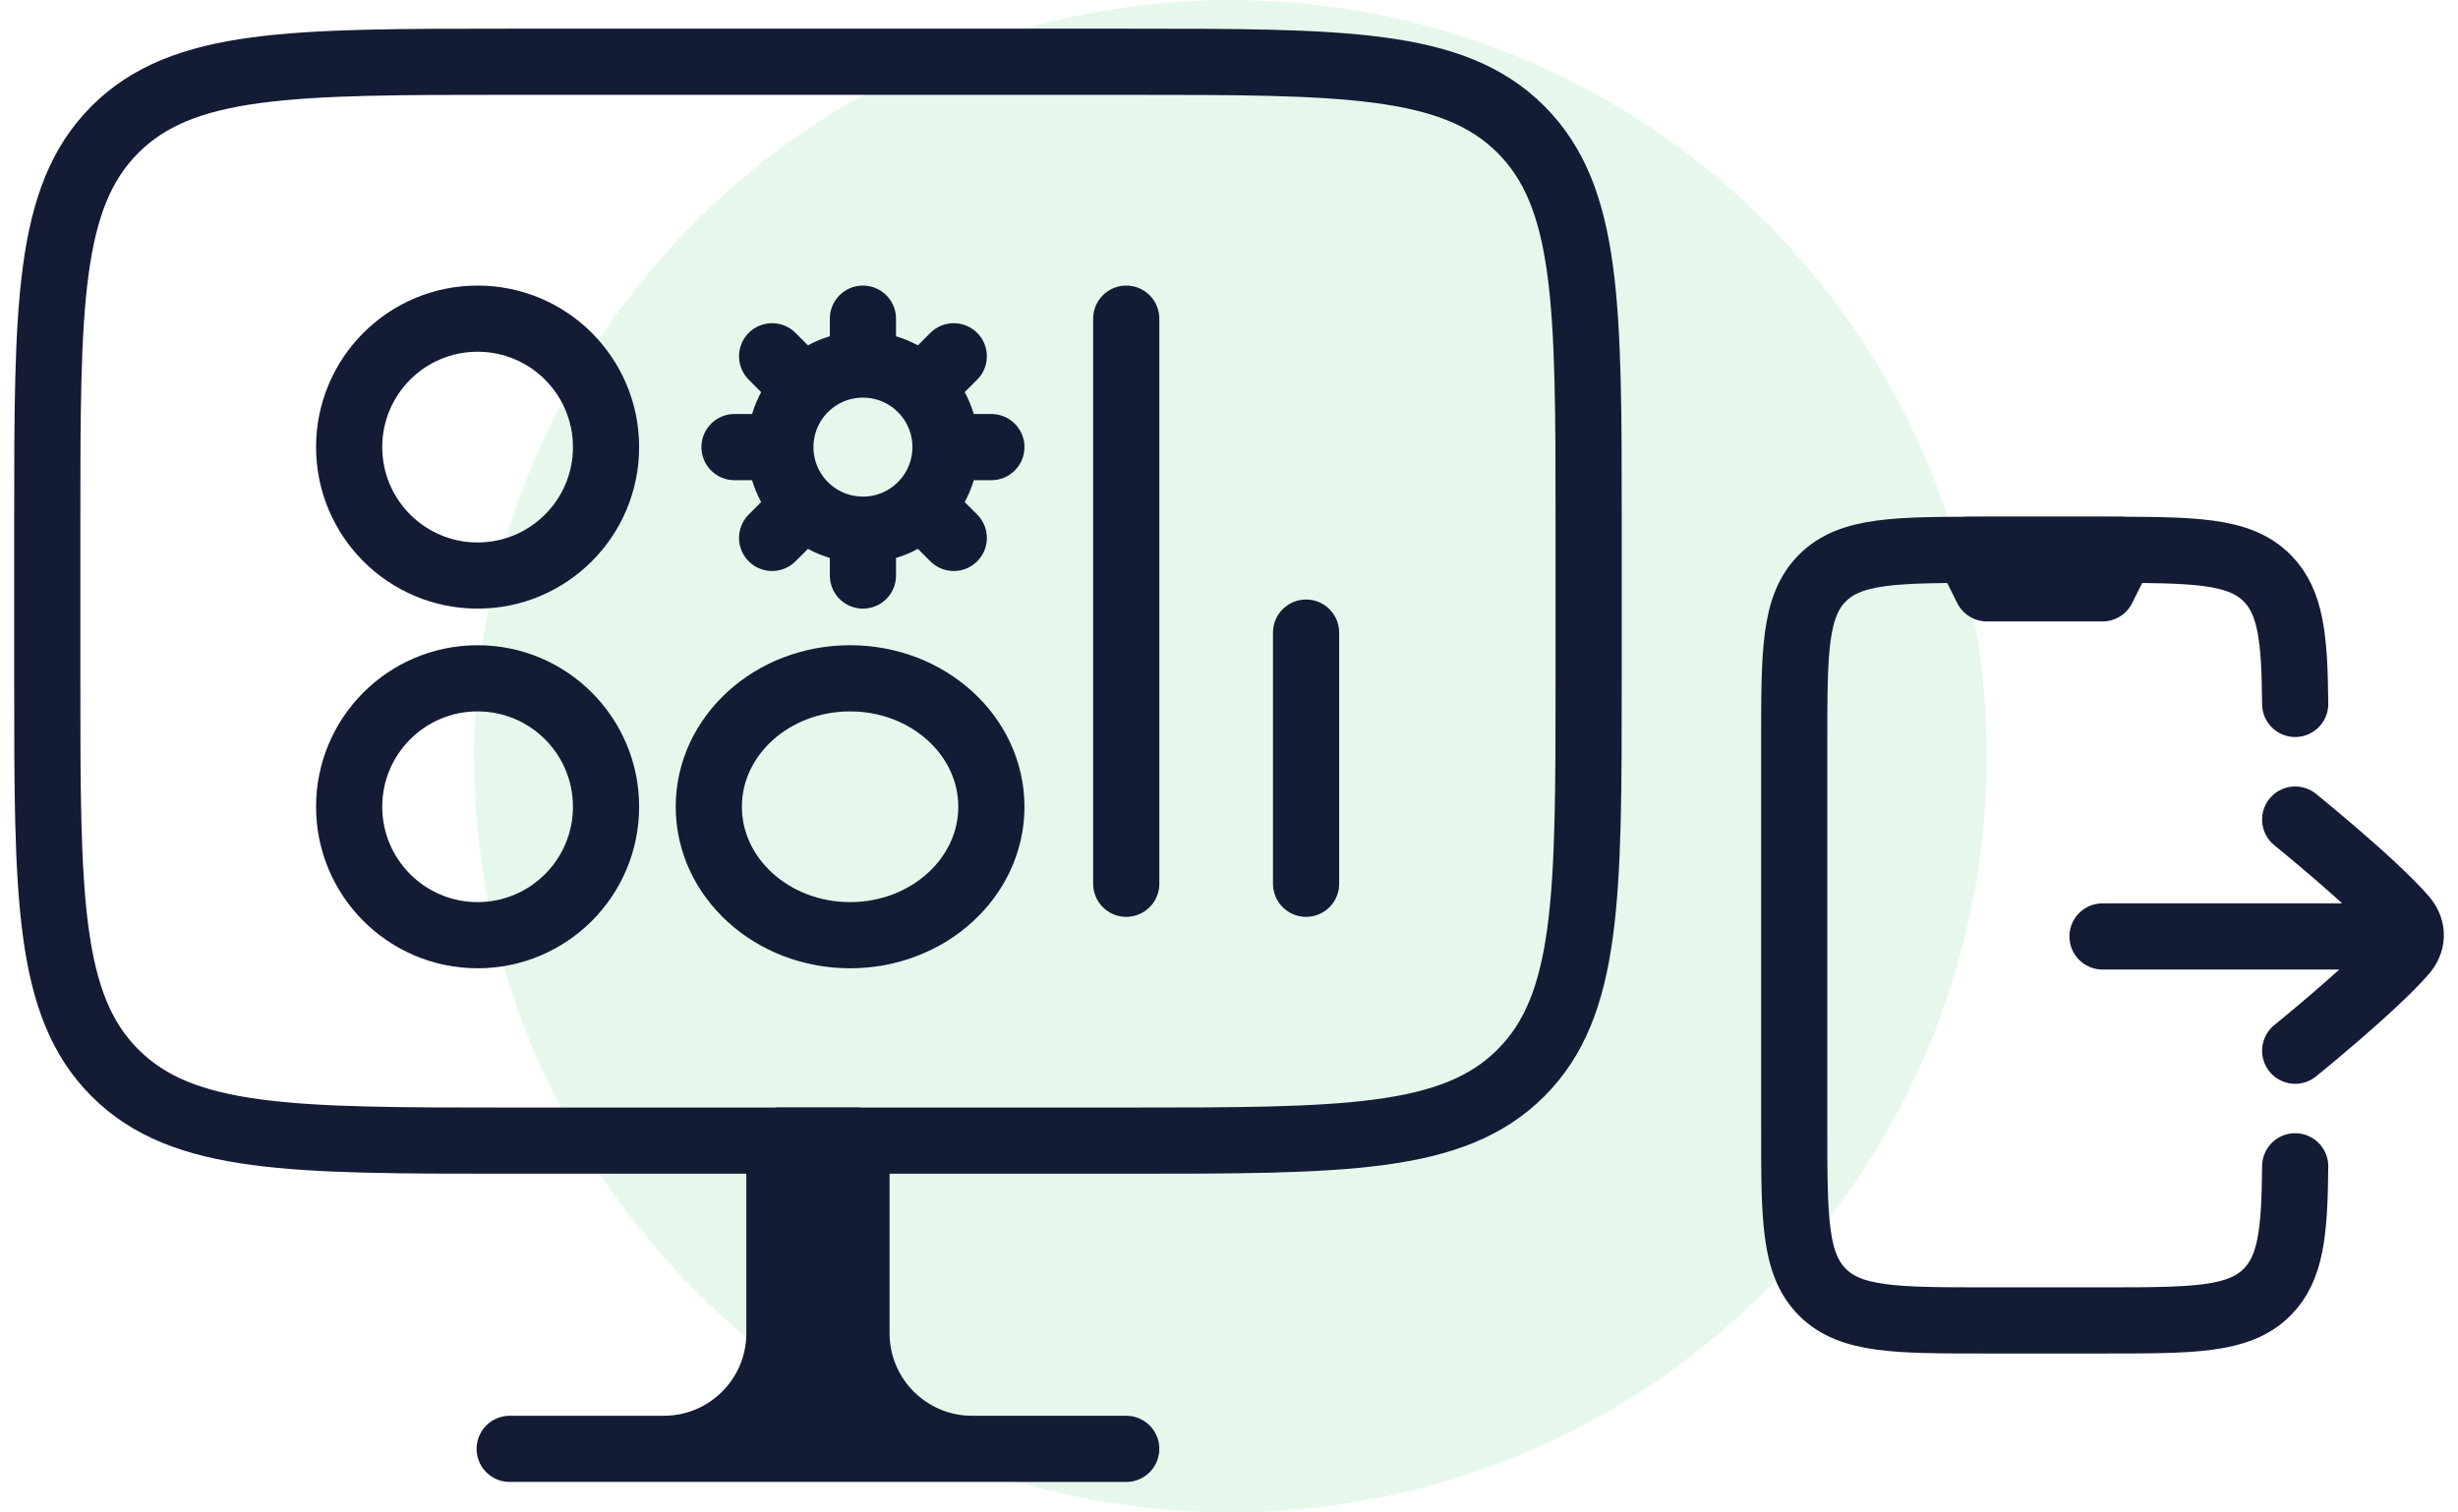
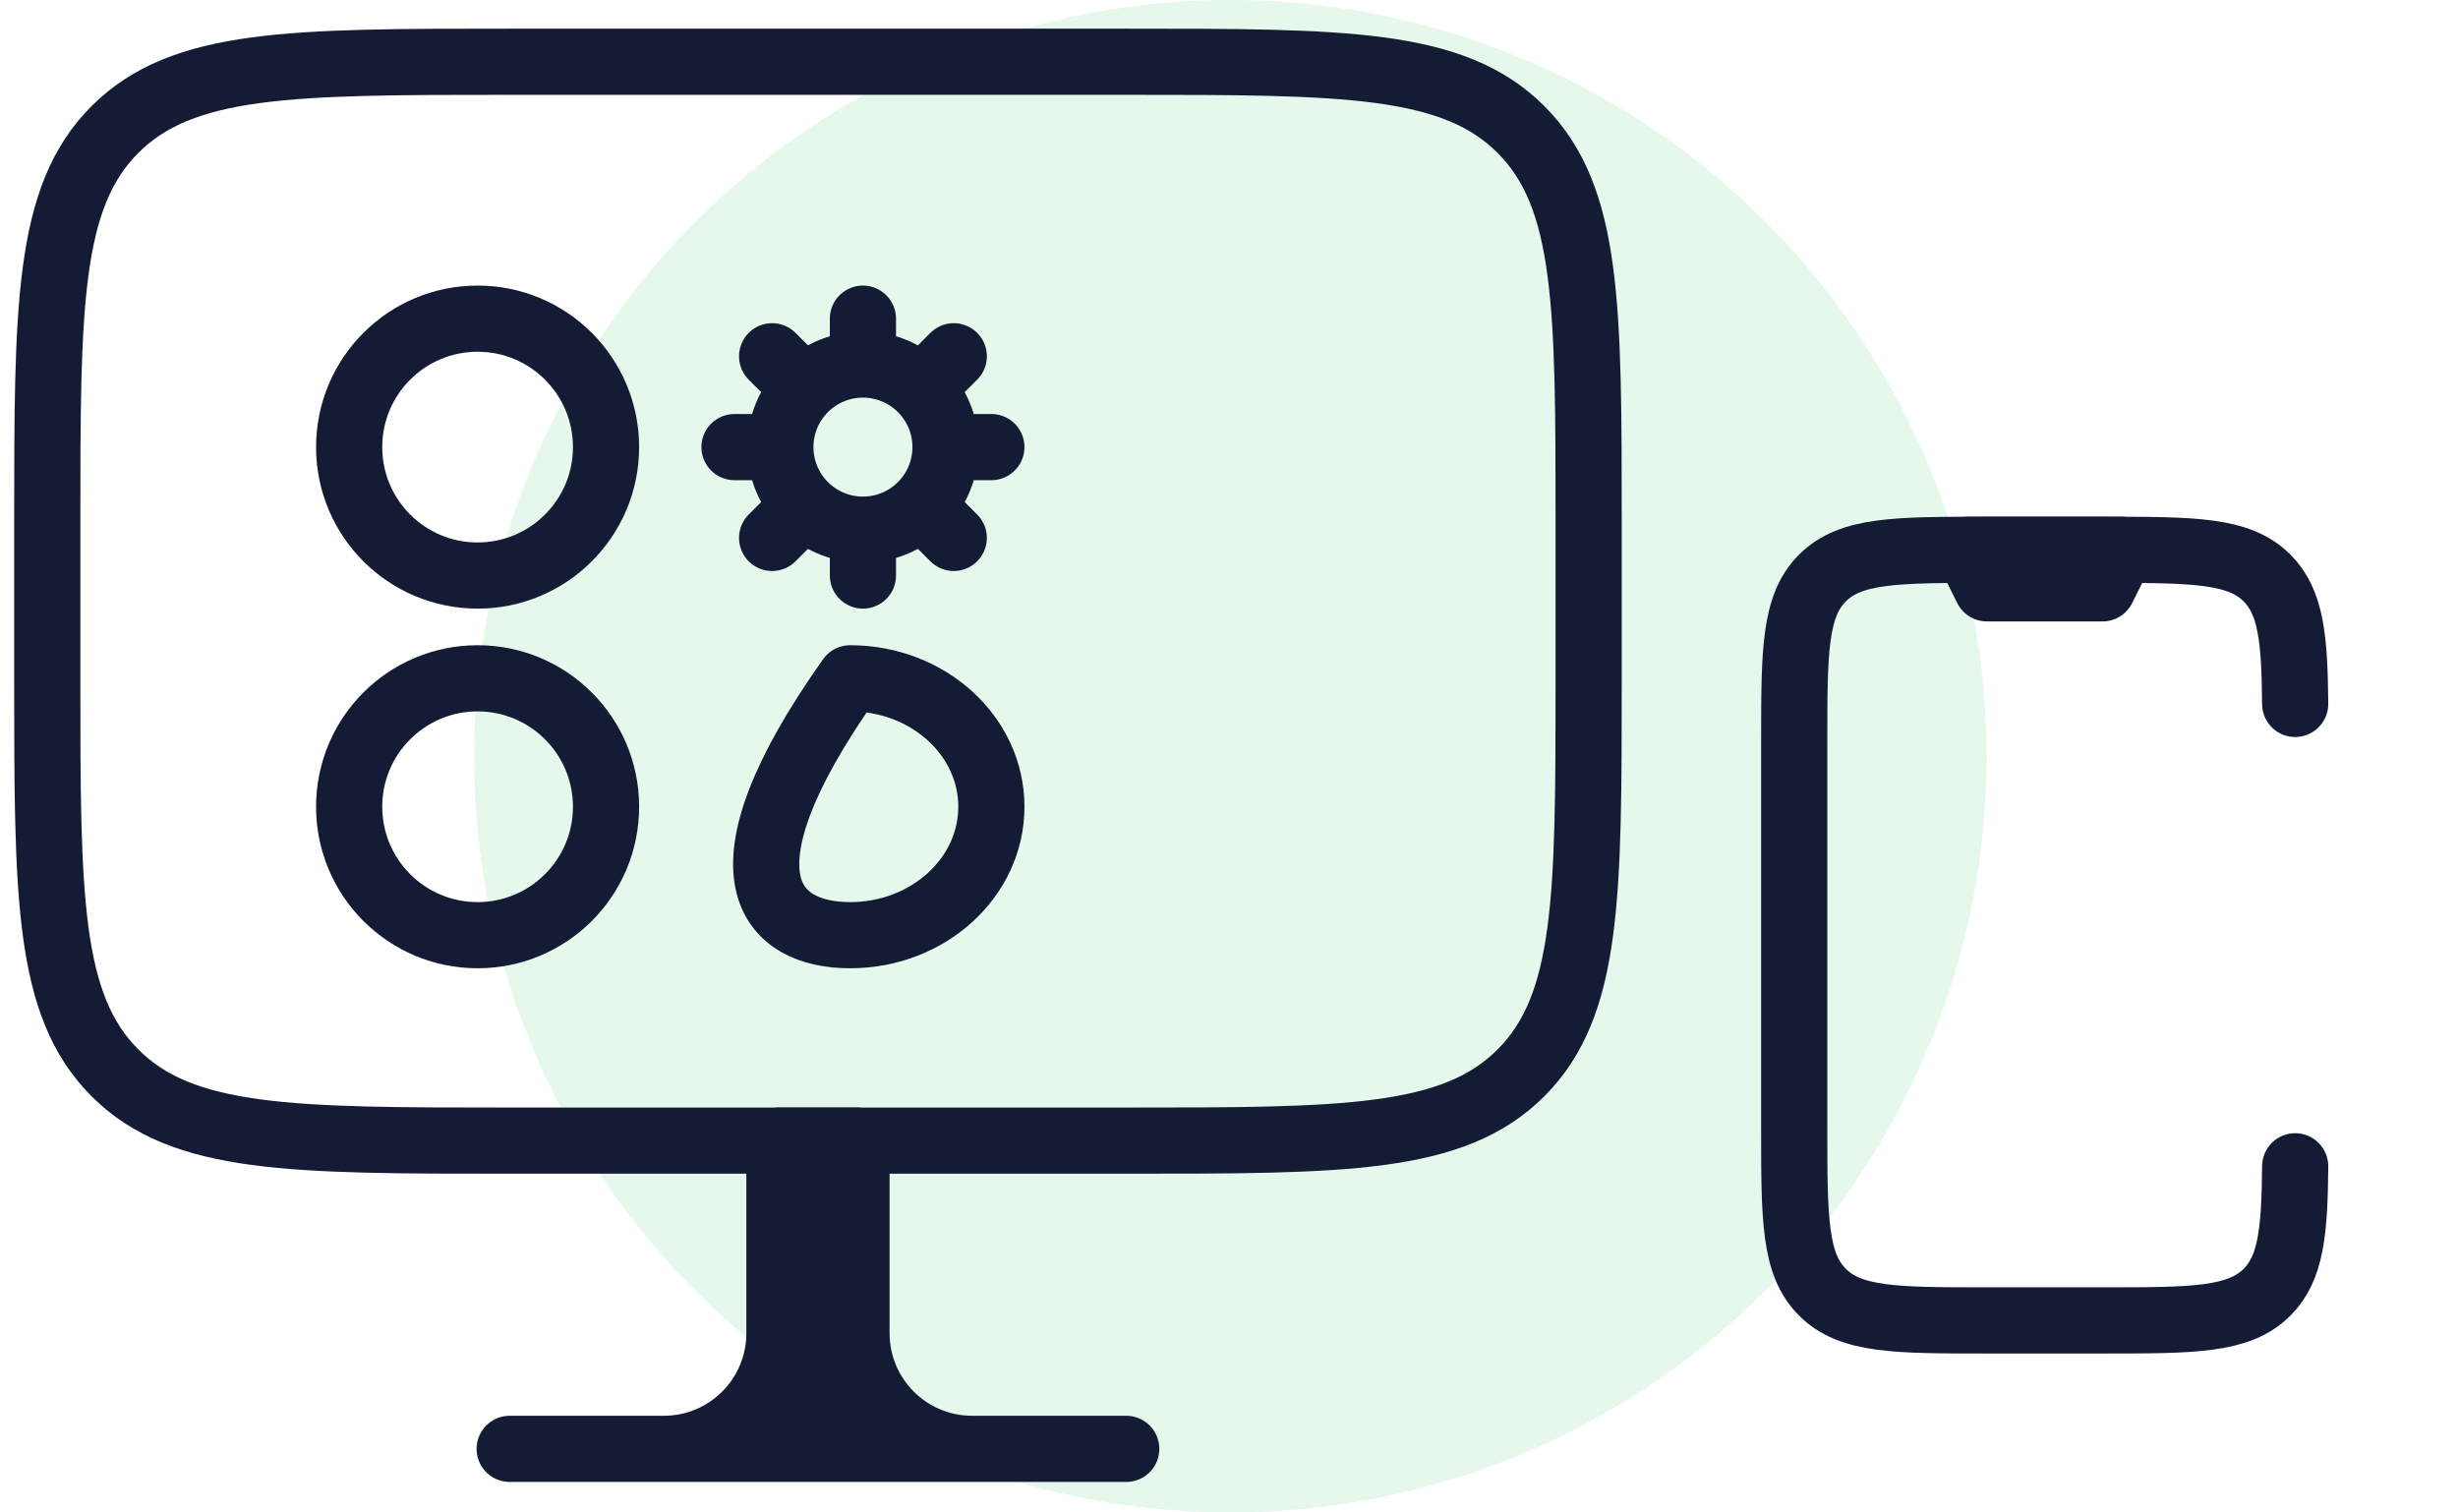
<svg xmlns="http://www.w3.org/2000/svg" width="104" height="64" viewBox="0 0 104 64" fill="none">
  <circle opacity="0.1" cx="52.057" cy="32" r="32" fill="#01B537" />
-   <path d="M47.652 37.397V13.484M55.261 37.397V26.769" stroke="#141B34" stroke-width="2.8" stroke-linecap="round" />
  <path d="M41.131 61.309H47.652M41.131 61.309C38.429 61.309 36.239 59.119 36.239 56.418V48.266H34.609M41.131 61.309H28.087M34.609 48.266H32.978V56.418C32.978 59.119 30.788 61.309 28.087 61.309M34.609 48.266V61.309M28.087 61.309H21.565" stroke="#141B34" stroke-width="2.8" stroke-linecap="round" stroke-linejoin="round" />
  <path d="M47.652 2.613H21.565C12.342 2.613 7.731 2.613 4.865 5.479C2 8.344 2 12.955 2 22.178V28.7C2 37.923 2 42.535 4.865 45.4C7.731 48.266 12.342 48.266 21.565 48.266H47.652C56.875 48.266 61.487 48.266 64.352 45.4C67.217 42.535 67.217 37.923 67.217 28.7V22.178C67.217 12.955 67.217 8.344 64.352 5.479C61.487 2.613 56.875 2.613 47.652 2.613Z" stroke="#141B34" stroke-width="2.8" stroke-linecap="round" stroke-linejoin="round" />
  <path d="M36.511 13.484V15.426M36.511 15.426C37.476 15.426 38.349 15.817 38.982 16.449M36.511 15.426C35.547 15.426 34.673 15.817 34.041 16.449M38.982 16.449C39.614 17.081 40.005 17.955 40.005 18.92M38.982 16.449L40.355 15.076M34.041 16.449C33.409 17.081 33.018 17.955 33.018 18.92M34.041 16.449L32.669 15.076M36.511 22.413V24.354M36.511 22.413C37.476 22.413 38.35 22.022 38.982 21.39M36.511 22.413C35.547 22.413 34.673 22.022 34.041 21.39M38.982 21.39C39.614 20.758 40.005 19.884 40.005 18.92M38.982 21.39L40.355 22.762M34.041 21.39C33.409 20.758 33.018 19.884 33.018 18.92M34.041 21.39L32.669 22.762M41.946 18.919L40.005 18.92M33.018 18.92L31.077 18.919" stroke="#141B34" stroke-width="2.8" stroke-linecap="round" stroke-linejoin="round" />
  <path d="M25.642 18.919C25.642 15.918 23.209 13.484 20.207 13.484C17.206 13.484 14.773 15.918 14.773 18.919C14.773 21.921 17.206 24.354 20.207 24.354C23.209 24.354 25.642 21.921 25.642 18.919Z" stroke="#141B34" stroke-width="2.8" stroke-linecap="round" stroke-linejoin="round" />
-   <path d="M41.946 34.138C41.946 31.136 39.27 28.703 35.968 28.703C32.666 28.703 29.99 31.136 29.99 34.138C29.99 37.139 32.666 39.573 35.968 39.573C39.27 39.573 41.946 37.139 41.946 34.138Z" stroke="#141B34" stroke-width="2.8" stroke-linecap="round" stroke-linejoin="round" />
+   <path d="M41.946 34.138C41.946 31.136 39.27 28.703 35.968 28.703C29.99 37.139 32.666 39.573 35.968 39.573C39.27 39.573 41.946 37.139 41.946 34.138Z" stroke="#141B34" stroke-width="2.8" stroke-linecap="round" stroke-linejoin="round" />
  <path d="M25.642 34.138C25.642 31.136 23.209 28.703 20.207 28.703C17.206 28.703 14.773 31.136 14.773 34.138C14.773 37.139 17.206 39.573 20.207 39.573C23.209 39.573 25.642 37.139 25.642 34.138Z" stroke="#141B34" stroke-width="2.8" stroke-linecap="round" stroke-linejoin="round" />
  <path d="M97.111 29.787C97.087 27.005 96.933 25.471 95.921 24.459C94.727 23.266 92.805 23.266 88.961 23.266H84.069C80.225 23.266 78.303 23.266 77.109 24.459C75.915 25.653 75.915 27.575 75.915 31.418V47.722C75.915 51.565 75.915 53.486 77.109 54.68C78.303 55.874 80.225 55.874 84.069 55.874H88.961C92.805 55.874 94.727 55.874 95.921 54.68C96.933 53.669 97.087 52.135 97.111 49.352" stroke="#141B34" stroke-width="2.8" stroke-linecap="round" stroke-linejoin="round" />
  <path d="M89.774 23.266H83.252L84.067 24.896H88.959L89.774 23.266Z" stroke="#141B34" stroke-width="2.8" stroke-linecap="round" stroke-linejoin="round" />
-   <path d="M100.371 39.626H88.959M97.111 34.68C97.111 34.68 100.432 37.365 101.71 38.843C101.915 39.08 102.012 39.347 102.001 39.612C101.991 39.85 101.894 40.087 101.71 40.299C100.431 41.777 97.111 44.462 97.111 44.462" stroke="#141B34" stroke-width="2.8" stroke-linecap="round" stroke-linejoin="round" />
</svg>